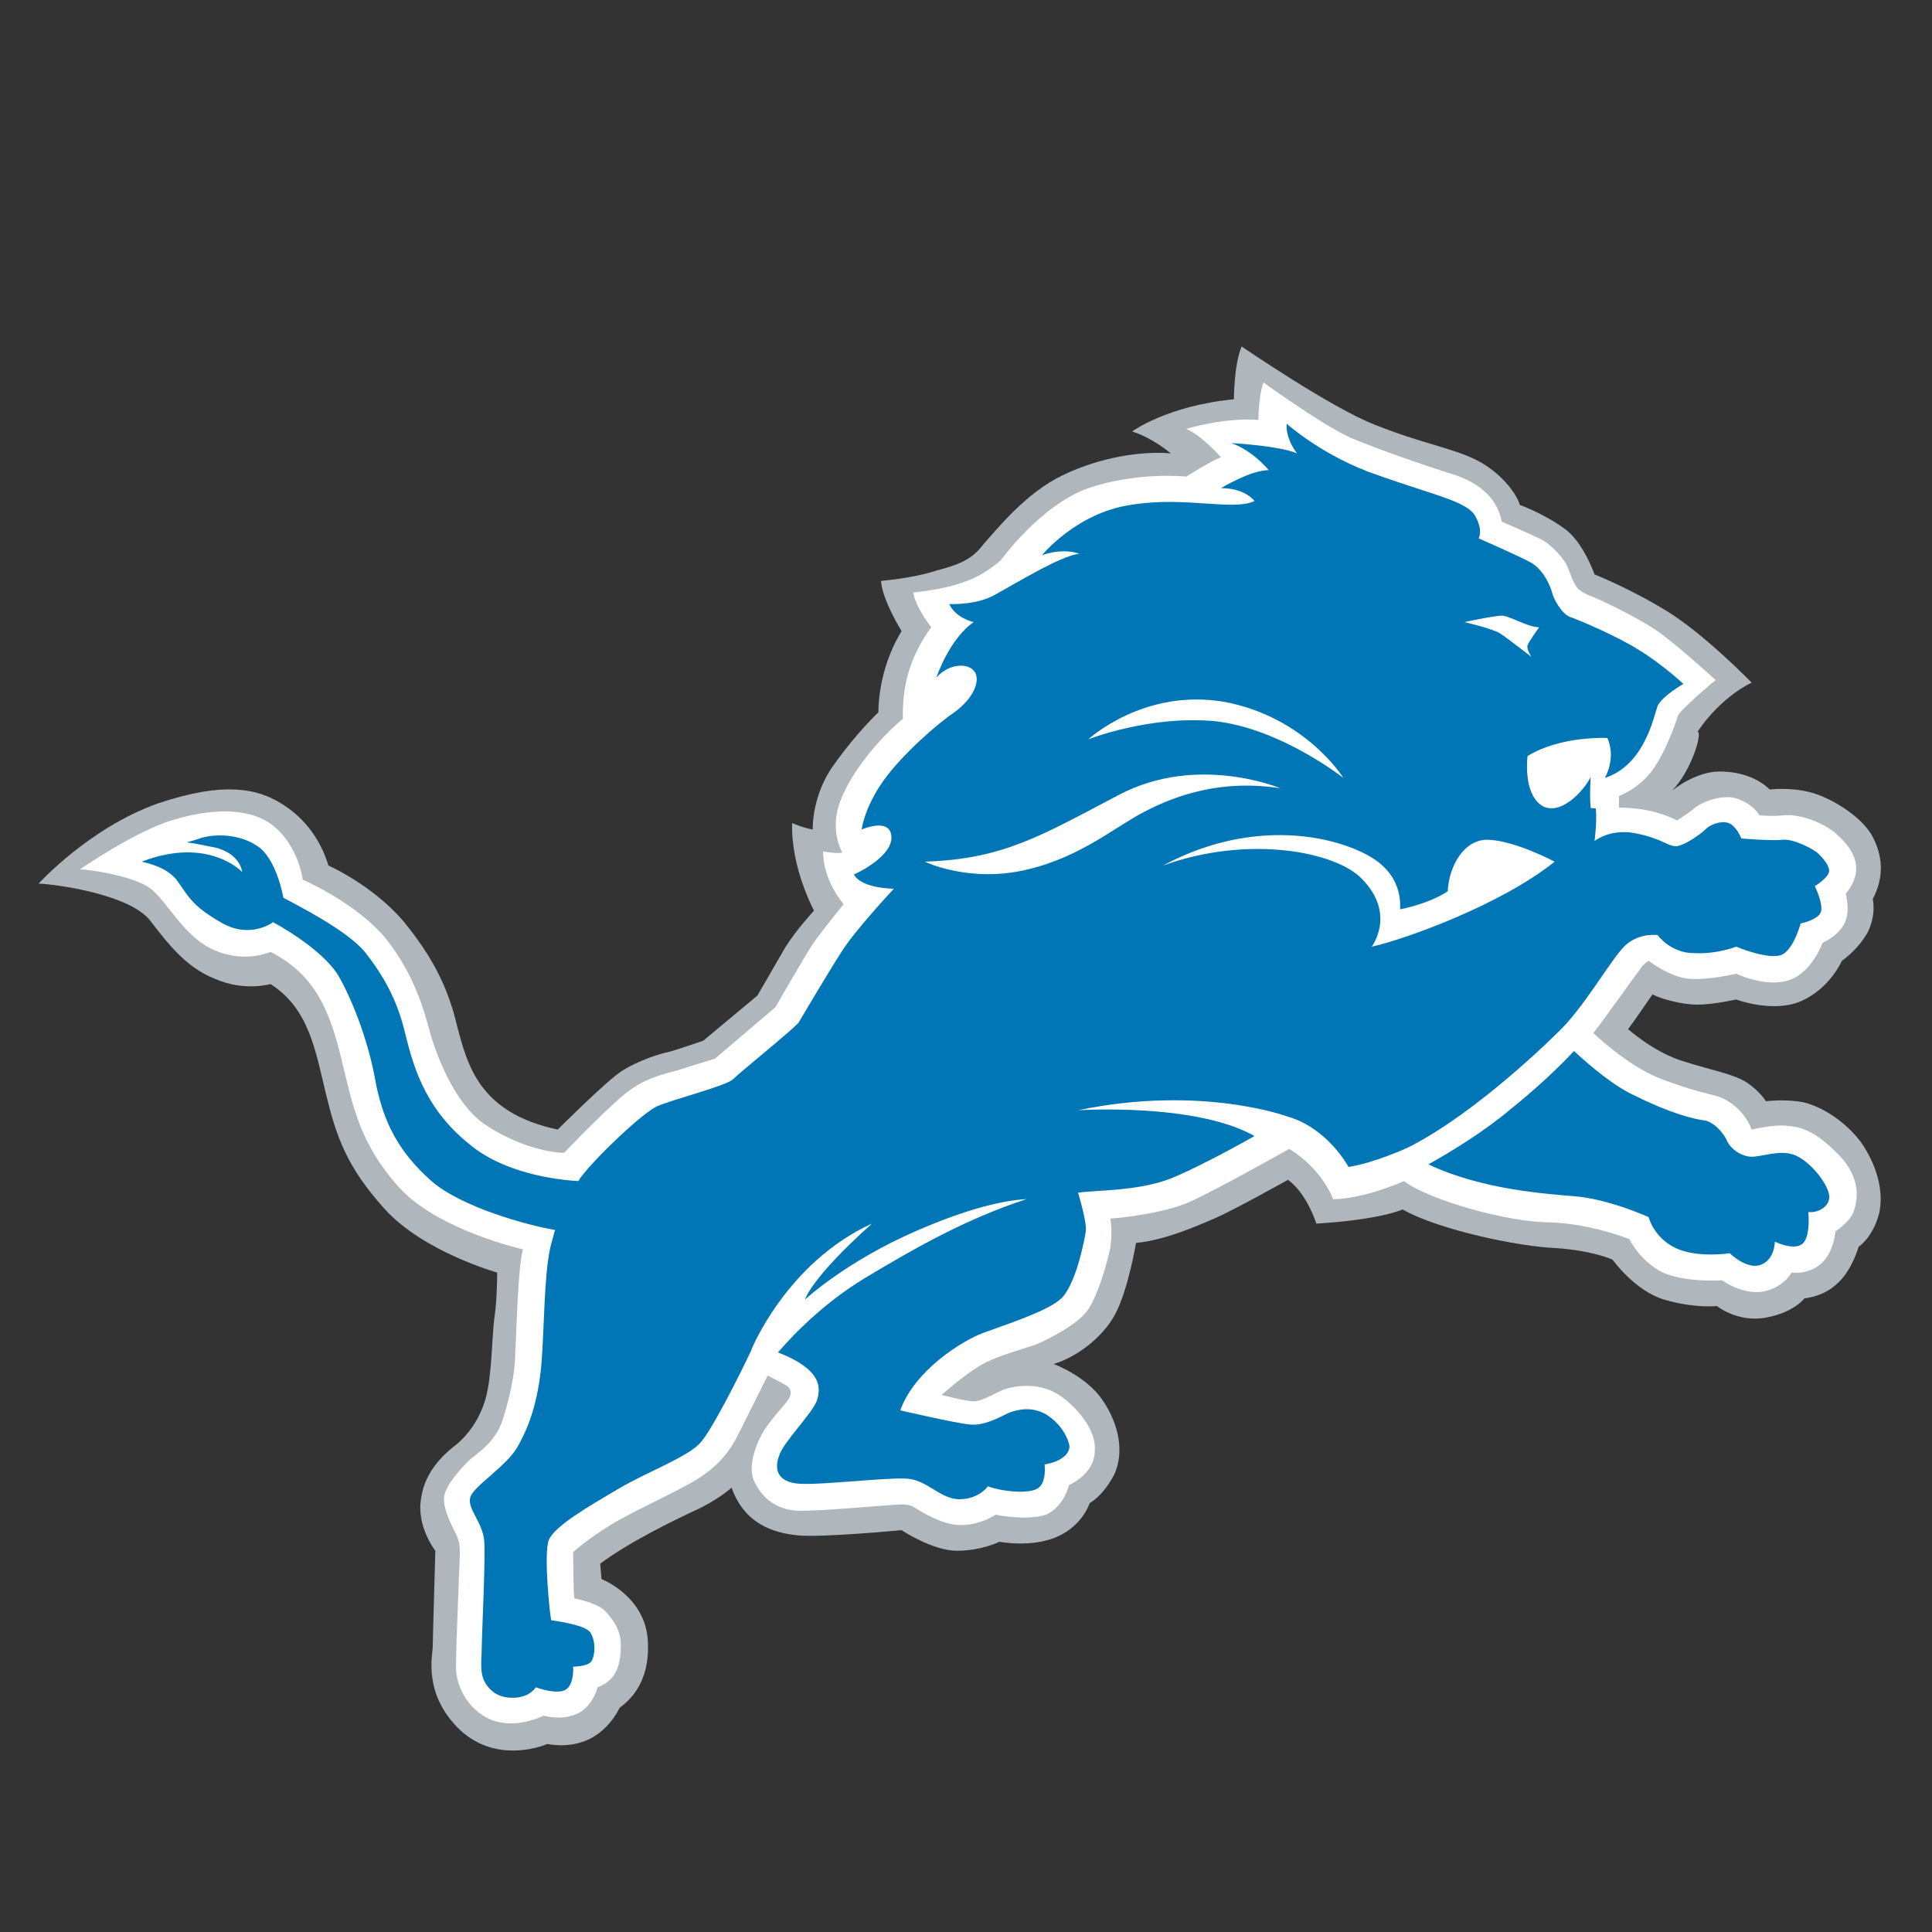
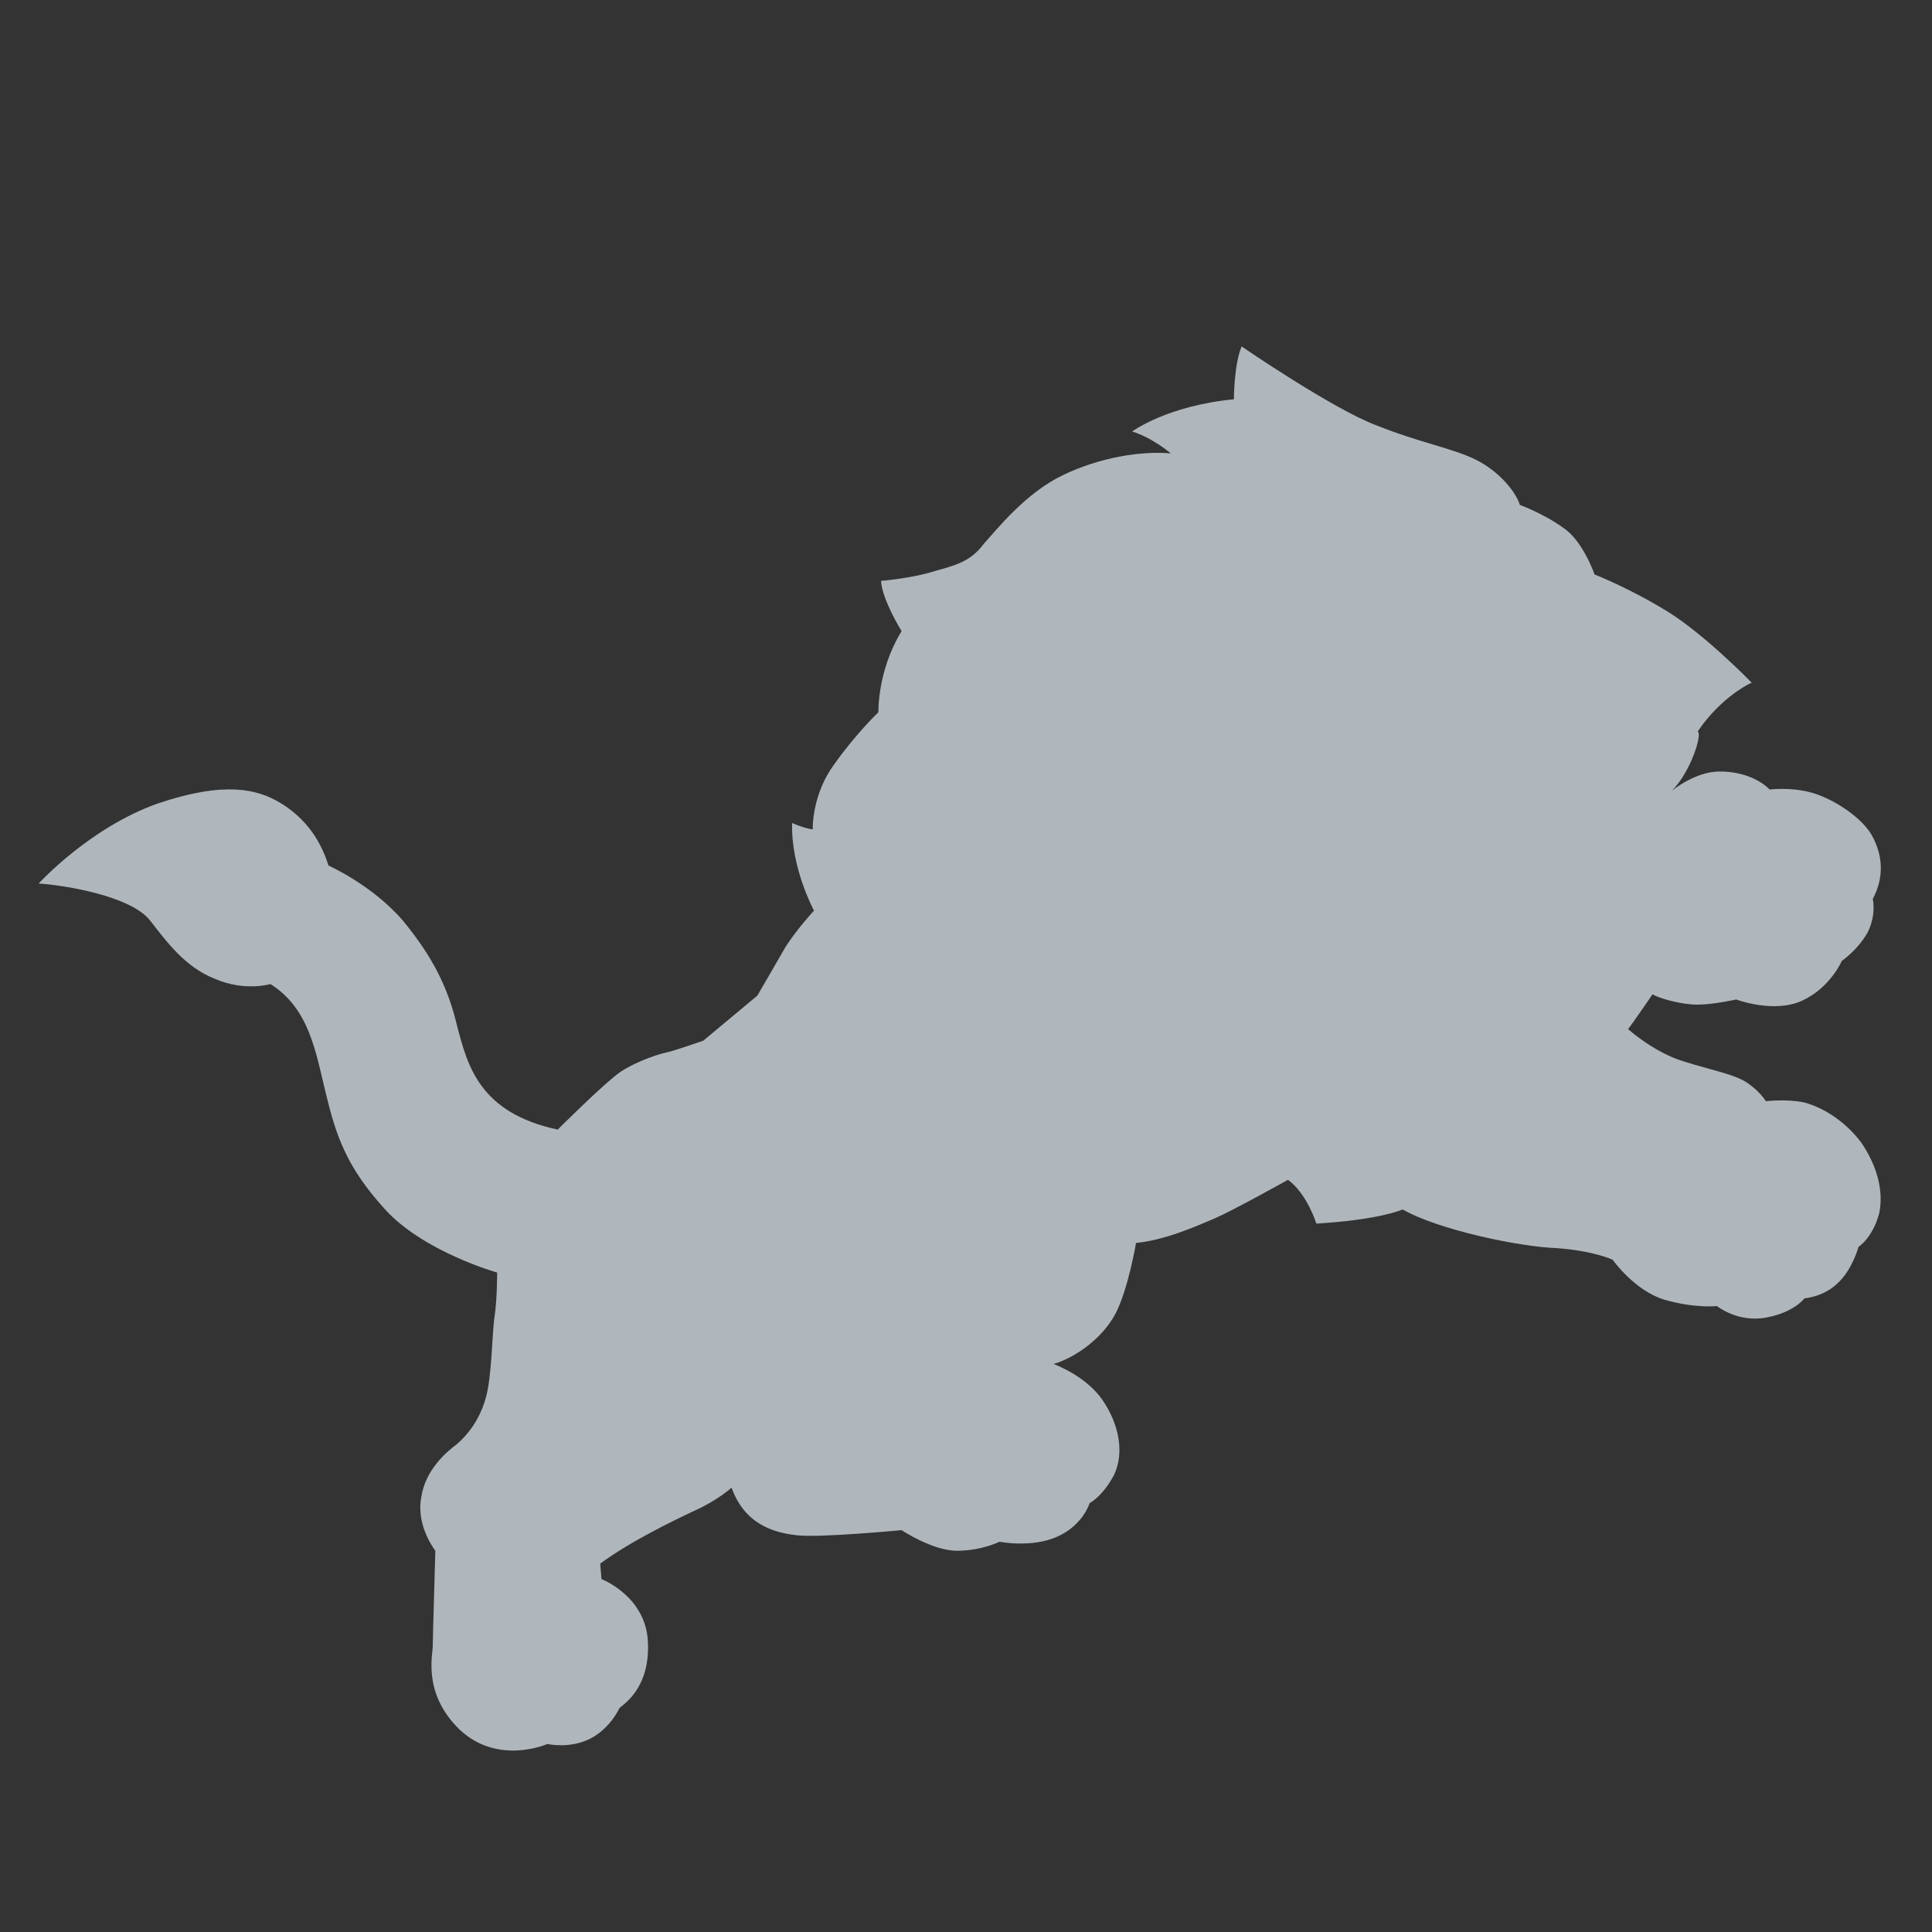
<svg xmlns="http://www.w3.org/2000/svg" version="1.1" id="Layer_1" x="0px" y="0px" viewBox="0 0 150 150" style="enable-background:new 0 0 150 150;" xml:space="preserve">
  <rect x="0" y="0" width="150" height="150" fill="#333333" stroke="none" />
  <style type="text/css">
	.st0{fill:#B0B7BC;}
	.st1{fill:#FFFFFF;}
	.st2{fill:#0076B6;}
</style>
  <g>
    <g>
      <path class="st0" d="M129.8,61.4c0,0,1.8-1.5,3.7-1.5c1.9,0,3.2,0.7,3.9,1.4c0,0,1.5-0.2,3.1,0.2c1.6,0.4,3.9,1.8,4.8,3.3    c0.9,1.6,1,3.3,0.1,5c0,0,0.3,1.2-0.4,2.6c-0.8,1.4-2,2.2-2,2.2s-0.9,2.1-3.1,3.1c-2.2,1-5.1-0.1-5.1-0.1S133,78,131.8,78    c-1.3,0-3-0.5-3.5-0.8c0,0-1.5,2.2-1.9,2.7c0,0,2,1.8,4.3,2.5c2.2,0.7,4,1,5,1.7c1,0.7,1.4,1.4,1.4,1.4s1.6-0.2,3,0.1    c1.5,0.4,3.2,1.5,4.4,3.1c1.1,1.6,1.8,3.6,1.4,5.5c-0.5,1.9-1.6,2.6-1.6,2.6s-0.5,1.8-1.6,2.8c-1.1,1.1-2.6,1.2-2.6,1.2    s-0.8,1.1-3,1.5c-2.2,0.4-3.8-0.9-3.8-0.9s-1.7,0.2-4.1-0.5c-2.3-0.7-4-3.1-4-3.1s-1.5-0.7-4.4-0.9c-2.8-0.1-9.1-1.4-11.9-3    c0,0-1.7,0.8-6.7,1.1c0,0-0.7-2.3-2.2-3.4c0,0-4.3,2.4-5.7,3c-1.4,0.6-3.9,1.7-6.1,1.9c0,0-0.6,3.6-1.6,5.5    c-1,1.9-3.1,3.4-4.8,3.9c0,0,2.5,0.9,3.8,2.8c1.3,1.9,1.7,4.1,0.9,5.8c-0.9,1.7-1.9,2.2-1.9,2.2s-0.5,1.7-2.5,2.6    c-2,0.9-4.5,0.4-4.5,0.4s-1.4,0.7-3.3,0.7c-1.9,0-4.3-1.6-4.3-1.6s-6.3,0.6-8.1,0.4c-1.9-0.2-4.1-0.9-5.1-3.7c0,0-1.1,1-2.9,1.8    c-1.7,0.8-5,2.4-7.3,4.1l0.1,1.2c0,0,3.4,1.3,3.6,4.8c0.2,3.5-1.7,4.8-2.2,5.2c0,0-0.7,1.6-2.3,2.4c-1.6,0.8-3.3,0.4-3.3,0.4    s-3.8,1.7-6.8-1.1c-2.9-2.8-2.1-5.8-2.1-6.5c0-0.7,0.2-7.1,0.2-7.4c0,0-1.5-1.9-1.1-4.1c0.3-2.2,2-3.6,2.8-4.2    c0.8-0.7,1.7-1.8,2.2-3.5c0.5-1.7,0.5-5.1,0.7-6.4c0.2-1.3,0.2-3.4,0.2-3.4s-5.7-1.6-8.7-4.9c-3-3.3-3.8-5.7-4.6-9    c-0.8-3.3-1.3-6.6-4.3-8.5c0,0-2,0.6-4.3-0.4c-2.3-0.9-3.7-2.8-5.1-4.6C10,69.5,4.8,68.7,3,68.6c0,0,3.9-4.3,9.2-6.2    c5.3-1.8,7.8-1.1,9.5-0.1c1.7,1,3.1,2.6,3.8,4.9c0,0,3.4,1.5,5.8,4.3c2.3,2.8,3.5,5.2,4.2,8.2c0.8,3,1.7,6.7,7.8,8    c0,0,3.6-3.6,4.9-4.5c1.4-0.9,3.1-1.4,3.6-1.5c0.5-0.1,2.8-0.9,2.8-0.9s3.6-3,4.2-3.5c0,0,1.4-2.4,2.2-3.8    c0.9-1.4,2.2-2.8,2.2-2.8s-1.8-3.3-1.7-6.8c0,0,0.9,0.4,1.6,0.5c0,0-0.1-2.7,1.7-5.1c1.7-2.4,3.4-4,3.4-4s-0.1-3.2,1.8-6.3    c0,0-1.5-2.4-1.6-3.9c0,0,2.5-0.2,4.3-0.8c1.9-0.5,2.8-0.9,3.7-2.1c1-1.1,3.2-3.9,6.1-5.3c2.9-1.4,6.1-1.9,8.4-1.7    c0,0-1.4-1.2-3-1.7c0,0,2.7-2,7.9-2.5c0,0,0-2.7,0.6-4.1c0,0,7,4.8,10.4,6.1c3.5,1.4,6,1.8,7.8,2.7c1.8,0.9,3.1,2.5,3.4,3.5    c0,0,1.9,0.7,3.4,1.8c1.5,1,2.4,3.6,2.4,3.6s2.8,1.1,5.7,2.9c2.9,1.8,6.5,5.5,6.5,5.5s-2.3,1-4.2,3.8    C132.2,56.9,131.3,59.9,129.8,61.4" />
-       <path class="st1" d="M125.8,62.7c0,0,1.3,0,2.5,0.3c1.2,0.3,1.9,0.7,1.9,0.7s0.8-0.5,1.3-0.9c0.4-0.4,1.7-1,2.9-0.9    c1.2,0.2,2,1,2.2,1.4c0,0,1,0.1,1.9,0c0.9-0.1,2.6,0.3,3.9,1.3c1.3,1.1,2.6,2.7,0.9,4.8c0,0,0.4,1.3-0.1,2.3    c-0.5,1-1.7,1.5-1.7,1.5s-0.8,2.3-2.6,2.9c-1.8,0.6-4.1-0.5-4.1-0.5s-2.1,0.5-3.6,0.4c-1.5-0.1-3.2-1.4-3.2-1.4s-0.4,0.2-0.7,0.7    c-0.4,0.5-3,4.2-3.6,4.9c0,0,2.6,2.5,5.1,3.5c2.6,1,3.8,1.2,4.5,1.4c0.7,0.2,2.1,1,2.7,2.6c0,0,1.6-0.4,2.7-0.3    c1.1,0.1,2.1,0.3,4,2.2c1.9,1.9,1.5,3.7,1.2,4.5c-0.3,0.8-1.4,1.5-1.4,1.5s-0.1,1.6-1.1,2.5c-1,0.9-2.3,0.7-2.3,0.7    s-0.5,1-1.9,1.4c-1.3,0.4-2.8-0.3-3.5-0.8c0,0-2.8,0.2-4.6-0.6c-1.8-0.9-2.6-2.6-2.6-2.6s-3-1.2-6.2-1.3c-3.2,0-9.3-1.7-11.3-3.2    c0,0-3.1,1.4-5.5,1.4c0,0-0.8-2.3-3.4-3.9c0,0-5.7,3.2-7.7,4.1c-2,0.9-5.6,1.3-6.2,1.3c0,0,0.2,0.9,0,2.3c-0.3,1.4-1.1,4.1-1.9,5    c-0.7,0.9-2.7,2-3.9,2.5c-1.2,0.4-2.7,0.8-3.9,1.4c-1.2,0.6-2.7,1.9-3.4,2.5c0,0,1.9,0.5,2.5,0.5c0.6,0,1.6-0.6,2.3-0.9    c0.8-0.3,2.9-0.7,4.6,0.6c1.7,1.3,2.6,2.9,2.5,4.1c0,1.2-0.8,2.1-2,2.7c0,0-0.4,1.7-1.8,2.3c-1.5,0.5-3.9,0-3.9,0    s-1.2,0.8-2.6,0.8c-1.4,0.1-3.3-1.1-3.6-1.3c-0.3-0.2-0.6-0.3-1.1-0.3c-0.5,0-6,0.5-7.8,0.5c-1.7,0-2.9-0.8-3.6-2.2    c-0.7-1.3,0.3-3.5,0.9-4.3c0.6-0.9,1.7-2,1.8-2.3c0.1-0.2,0.2-0.6-0.2-0.9c-0.3-0.2-1.5-0.8-1.5-0.8s-1.7,3.4-2.3,4.6    c-0.6,1.2-1.5,2.4-3.1,3.4c-1.6,1-5,2.5-6.8,3.6c-1.8,1.1-2.9,2.1-2.9,2.1s0,3.2,0.1,3.6c0,0,1.6,0.3,2.3,0.9    c0.6,0.6,1.3,1.5,1.3,2.7c0,1.3-0.2,2.7-1.8,3.3c0,0-0.4,1.6-1.7,2.1c-1.2,0.5-2.5,0.1-2.5,0.1s-1.7,0.9-3.5,0.5    c-1.8-0.4-3.2-2.2-3.3-4.1c0-1.9,0.3-8.6,0.3-9c0-0.4,0-0.9-0.3-1.5c-0.3-0.6-1.1-2.1-0.9-3c0.2-0.9,1.2-2,2-2.8    c0.9-0.7,2-1.5,2.5-3c0.5-1.5,1-3.6,1-5.2c0.1-1.6,0.2-6.7,0.6-8.1c0,0-6.7-1.5-9.7-4.9c-3-3.4-3.5-6.2-4.4-9.9    c-0.9-3.7-2-6.5-5.5-8.3c0,0-1.9,0.9-4.3-0.1c-2.4-1-3.7-3.8-5-4.8c-1.3-1-4.8-1.5-5.5-1.5c0,0,4.2-2.9,7.1-3.8    c2.9-0.9,6-1.1,7.9,0.4c2,1.6,2.3,4.2,2.3,4.2s4,1.7,6.4,4.5c2.3,2.9,3,5.6,3.5,7.4c0.5,1.8,1.9,5.4,4.1,7    c2.3,1.6,4.9,2.3,6.3,2.3c0,0,3.9-4.1,5.3-5c1.3-0.9,2.8-1.2,3.5-1.4c0.6-0.2,2.9-0.9,2.9-0.9s4-3.4,4.7-4c0,0,2.3-4,2.9-4.9    c0.6-0.9,2.4-3.1,2.4-3.1s-1.6-1.8-1.6-4.1c0,0,0.9,0.2,1.5,0.1c0,0-0.8-1.3-0.4-3.2c0.4-1.9,2.4-4.9,5.1-7.2c0,0-0.1-2,0.5-3.8    c0.6-1.9,1.7-3.3,1.7-3.3s-1.2-1.5-1.4-2.7c0,0,2.3-0.2,3.9-0.8c1.6-0.5,2.9-1.7,2.9-1.7s3.1-4.3,6.8-5.6c3.8-1.3,7.6-0.9,7.6-0.9    s1.9-1.2,2.7-1.5c0,0-1.5-1.7-2.7-2.2c0,0,2.9-0.9,5.6-0.7c0,0,0-1.9,0.4-2.9c0,0,4.7,3.4,6.8,4.3c2.1,0.9,6.2,2.3,7.5,2.7    c1.4,0.4,3.7,1.3,4.2,3.8c0,0,2.3,1,3.1,1.4c0.9,0.5,1.8,1.6,2,2.1c0.2,0.5,0.4,1.1,0.6,1.4c0.2,0.4,0.6,0.6,1,0.8    c0.4,0.1,4.1,1.8,5.8,3.1c1.7,1.3,4.1,3.5,4.1,3.5s-2.3,1.9-2.9,2.7c0,0-0.7,2.3-1.8,4c-1.1,1.7-2.8,2.3-2.8,2.3V62.7z" />
-       <path class="st2" d="M120.8,80.3c2.2-2,4.4-6.1,5.5-7c1.1-0.9,2.4-0.7,2.4-0.7s1,1.4,2.8,1.4c1.8,0.1,3.3-0.5,3.3-0.5    s2.6,1.1,3.6,0.6c0.9-0.5,1.4-2.4,1.4-2.4s1.5-0.3,1.6-1c0.1-0.7-0.5-1.9-0.5-1.9s1-0.6,1.1-1.1c0.1-0.4-0.4-1-0.8-1.4    c-0.4-0.4-2-1.2-2.8-1.1c-0.8,0.1-3.2-0.1-3.2-0.1s-0.4-1-1-1.2c-0.6-0.2-1.4,0.1-1.8,0.5c-0.4,0.4-1.7,1.3-2.3,1.3    c-0.6,0-1.1-0.6-3.1-1c-2-0.4-3.2,0.6-3.2,0.6s0.2-1.5,0.1-2.5c0-0.1-0.4,0-0.4-0.1c-0.1-1,0-2.4,0-2.4c-0.2,0.6-2.1,3.1-3.7,2.3    c-1.6-0.9-1.2-3.9-1.2-3.9c2.6-1.6,6.2-1.4,6.2-1.4c0.7,1.6-0.2,3.1-0.2,3.1c3.1-1,3.8-4.8,4.1-5.6c0.4-0.8,2-1.7,2-1.7    s-1.6-1.5-3.4-2.6c-1.7-1.1-4.8-2.4-5.4-2.6c-0.6-0.2-1.3-1.4-1.4-1.9c-0.1-0.4-0.6-1.7-1.6-2.3c-1.1-0.6-4.1-1.9-4.1-1.9    s0.4-0.6-0.3-1.8c-0.7-1.1-3.3-1.6-7.5-3.1c-4.2-1.4-7.1-4-7.1-4c-0.1,1.2,0.8,2.3,0.8,2.3c-1.4-0.6-5.1-0.8-5.1-0.8    c1.7,0.6,2.9,2.1,2.9,2.1c-1.4,0-3.7,1.4-3.7,1.4c1.9,0,2.6,1,2.6,1c-1.7,0.8-5.4-0.4-9.6,0.3c-4.2,0.6-6.9,3.9-6.9,3.9    c1.8-0.6,2.9-0.1,2.9-0.1c-1.4,0.1-5.1,2.4-6.6,3.2c-1.4,0.8-3.5,0.7-3.5,0.7c0.5,1.1,1.9,1.4,1.9,1.4c-1.9,1.3-2.9,4.3-2.9,4.3    c1.1-1.2,2.6-1.1,3-0.4c0.4,0.7-0.1,2-1.6,3.1c-1.2,0.8-4,3.2-5.5,5.3c-1.5,2.1-1.7,3.8-1.7,3.8c1.8-0.7,2.4-0.1,2.3,0.8    c-0.2,1.5-2.9,2.7-2.9,2.7c0.6,1.1,3.1,1.1,3.1,1.1s-2.9,3.1-4,4.8c-1.1,1.7-3.1,5.1-3.4,5.6c-0.4,0.5-4.6,3.9-5.1,4.4    c-0.5,0.5-4.8,1.6-5.9,2.1c-1.1,0.5-4.7,3.9-5.9,5.5c-0.1,0.1-0.1,0.2-0.2,0.3c-1.7-0.1-5.8-0.6-8.5-2.9c-3.6-2.9-4.4-6.4-5-8.8    c-0.6-2.4-1.6-4.2-3-6c-1.4-1.8-5.7-3.9-6.4-4.3c0,0-0.5-3-2-4c-1.6-1.1-3.7-0.9-4.5-0.6c-0.3,0.1-0.6,0.2-1,0.3    c0.8,0.1,1.6,0.3,2.2,0.4c2,0.5,2.1,1.9,2.1,1.9s-2.6-2.8-7.8-0.8c0.4,0.1,1.9,0.4,2.7,1.4c0.9,1.2,1.1,2,3.6,3.4    c2.2,1.2,3.9-0.1,3.9-0.1s3.8,2,5.1,4.2c1.2,2.1,2.4,5.4,2.9,8.4c0.6,2.9,1.7,5.2,4.3,7.5c2.3,2,7.3,3.4,9.6,3.8    c-0.1,0.2-0.1,0.4-0.2,0.7c-0.6,1.9-0.6,5.2-0.8,8.8c-0.2,3.6-1,5.7-1.9,7.3c-0.9,1.6-3.5,3.1-3.7,4c-0.2,0.9,1,1.9,1.1,3.4    c0.1,1.4-0.2,7.4-0.2,8.3c0,0.9-0.2,1.9,0.3,2.7c0.5,0.8,1.3,1.2,2.4,1.1c1.1-0.1,1.5-0.8,1.5-0.8s1.6,0.6,2.3,0.2    c0.7-0.4,0.6-1.8,0.6-1.8s1.1,0,1.4-0.4c0.3-0.4,0.4-1.6-0.1-2.3c-0.5-0.6-3-0.9-3-0.9c-0.1-0.3-0.6-5.1-0.2-6.2    c0.4-1.1,3.2-2.7,5.4-4c2.2-1.3,5.2-2.4,6.3-3.5c0.9-0.9,3.2-5.5,4-7.2c0-0.1,2.8-6.9,9.4-9.9l0,0c-4.8,4.3-5.2,5.9-5.2,5.9    s3.2-3,8.8-5.4c3.7-1.6,6.5-2.3,8.4-2.4c-4.6,1.5-8.5,3.7-12.5,6.1c-4,2.4-6.6,5.6-6.8,5.8c3.6,1.4,3.3,2.9,3,3.8    c-0.4,1-2.6,3.2-2.9,4.2c-0.4,1-0.2,2.1,1.6,2.2c1.8,0.1,6.7-0.5,8.3-0.4c1.6,0.1,2.6,1.6,4.1,1.6c1.5,0,2.2-1,2.2-1    c1.1,0.4,3,0.6,3.8,0.2c0.8-0.4,0.6-1.9,0.6-1.9c1.3-0.2,2.1-0.9,1.9-1.6c-0.2-0.7-0.7-1.6-1.8-2.3c-1.1-0.6-2.1-0.4-2.9-0.1    c-0.8,0.4-1.9,1-3,0.9c-1.1-0.1-5.4-1.1-5.4-1.1c1.1-3.1,4.8-5.4,6.4-6c1.6-0.6,4.8-1.6,6-2.6c1.2-1,1.9-4.6,2-5.3    c0.1-0.7-0.6-3-0.6-3c1.3-0.2,4.6-0.1,7.2-1.1c1.5-0.6,4.4-2.1,6.5-3.3c-4.6-2.6-13.7-2-13.7-2c9.6-2,16.3,0.5,16.3,0.5    c3.1,0.9,4.7,3.9,4.7,3.9c2-0.3,4.6-1.5,4.6-1.5C114.7,86.4,120.8,80.3,120.8,80.3 M116.6,47.8c0.6,0,2,0.9,2.9,0.9    c0,0-0.8,1.1-0.9,1.4c-0.1,0.3,0.3,0.9,0.3,0.9s-1.8-1.4-2.4-1.8c-0.6-0.4-2.8-0.9-2.8-0.9S116,47.8,116.6,47.8 M95.1,54.5    c6.3,1.2,9.2,5.9,9.2,5.9s-4.8-3.8-9.9-4.4c-5.1-0.5-9.9,1.4-9.9,1.4S88.8,53.4,95.1,54.5 M79.8,67.5c-4.5,1.1-8-0.6-8-0.6    c6.1-0.2,9-2,15.1-5.2c6.1-3.2,12.5-0.5,12.5-0.5c-4.5-0.7-8,0.5-10.5,1.8C86.7,64.1,84,66.5,79.8,67.5 M105.8,68.3    c-2-2.2-8.9-3.5-15.5-1.1c6.5-3.5,12.6-2.5,15.7-0.9c3,1.5,2.7,4,2.7,4.3c0,0,0,0,0,0c0,0,2.2-0.4,3.7-1.4c0.1-2,1.3-4.1,3.2-4    c2.1,0.1,5.1,1.7,5.1,1.7c-4.1,3.3-11.5,6-14.2,6.6C106.5,73.5,108.4,71,105.8,68.3" />
-       <path class="st2" d="M142,92.7c-0.2-0.9-1.3-2.3-2.4-2.9c-1.1-0.6-2.4-0.1-3.4,0c-1,0.1-1.9-0.7-2.1-1.2c-0.2-0.5-0.9-1.4-1.7-1.6    c-0.9-0.1-2.8-0.6-5.4-1.9c-1.6-0.7-3.5-2.3-4.8-3.5c-1.1,1.2-2.9,2.9-4.9,4.5c-2,1.7-4.6,3.3-6.4,4.3c4.2,2,9.3,2.3,11.6,2.5    c2.7,0.3,5.5,1.6,5.5,1.6s0.4,1.6,2.1,2.4c1.7,0.8,4.2,0.4,4.2,0.4s1.3,1.3,2.4,0.9c1.1-0.4,1.1-1.8,1.1-1.8s1.4,0.7,2.1,0.2    c0.7-0.5,0.5-2.5,0.5-2.5C141.2,94.2,142.2,93.6,142,92.7" />
    </g>
  </g>
</svg>